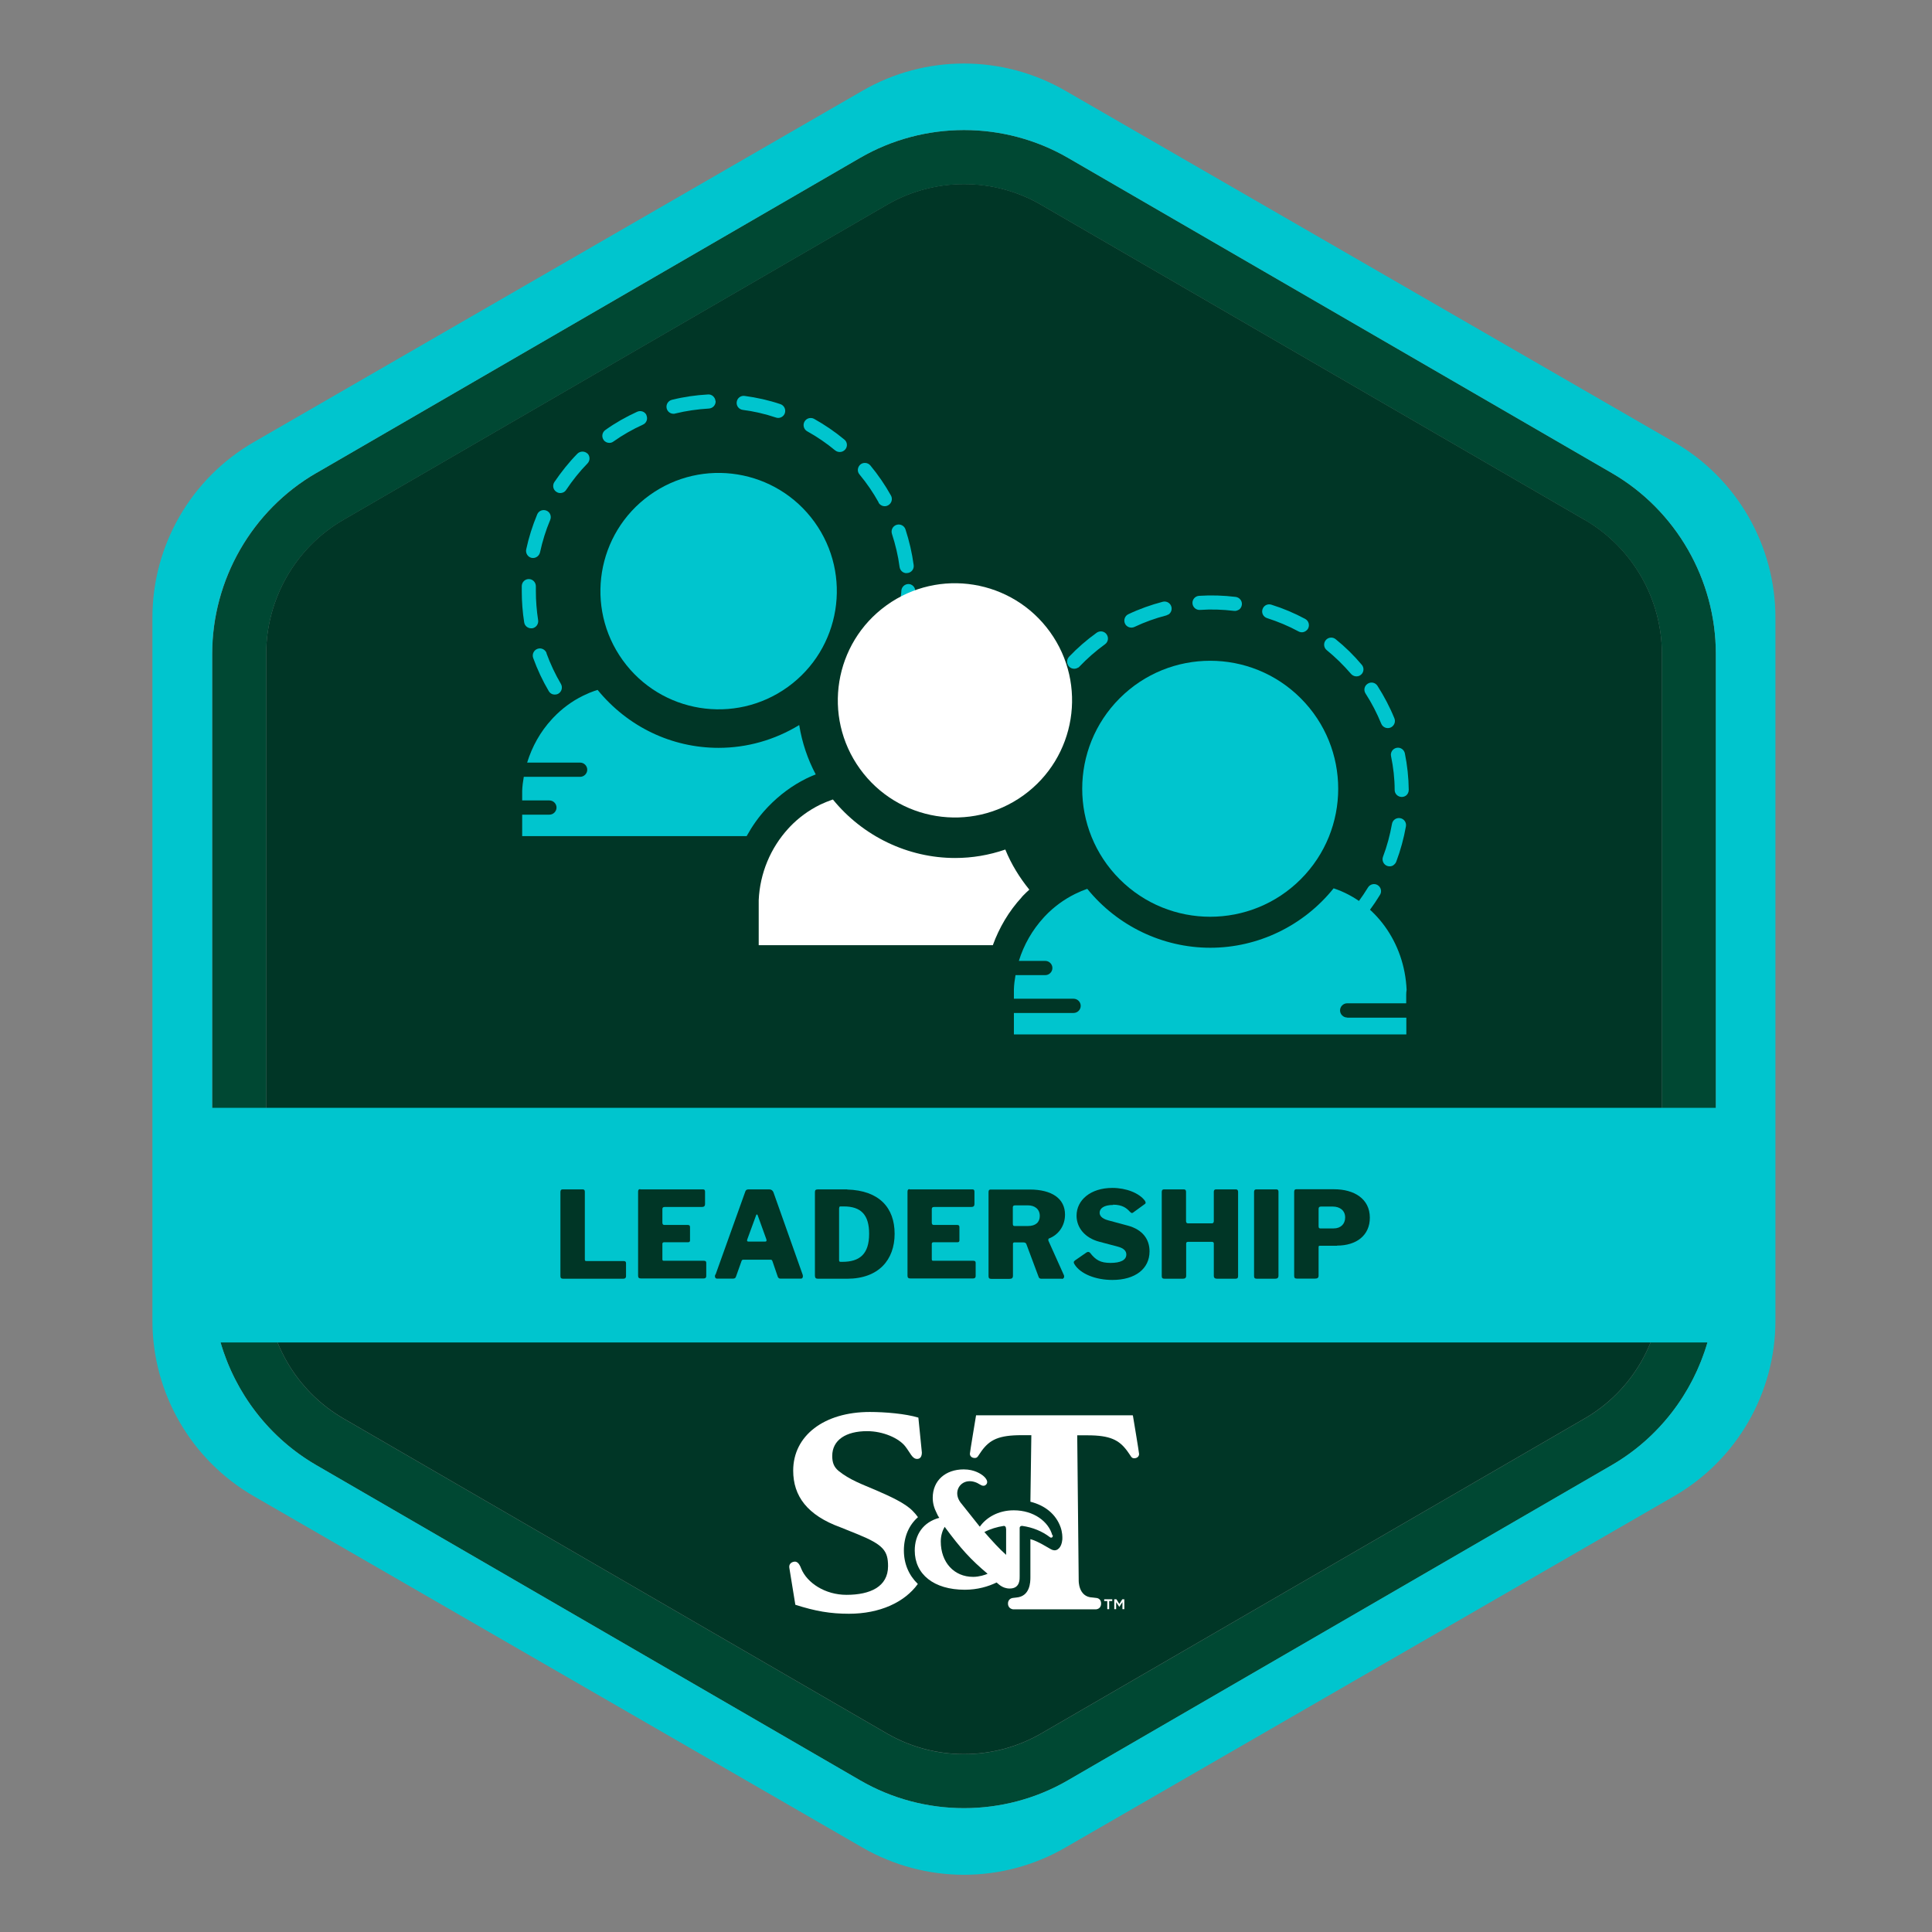
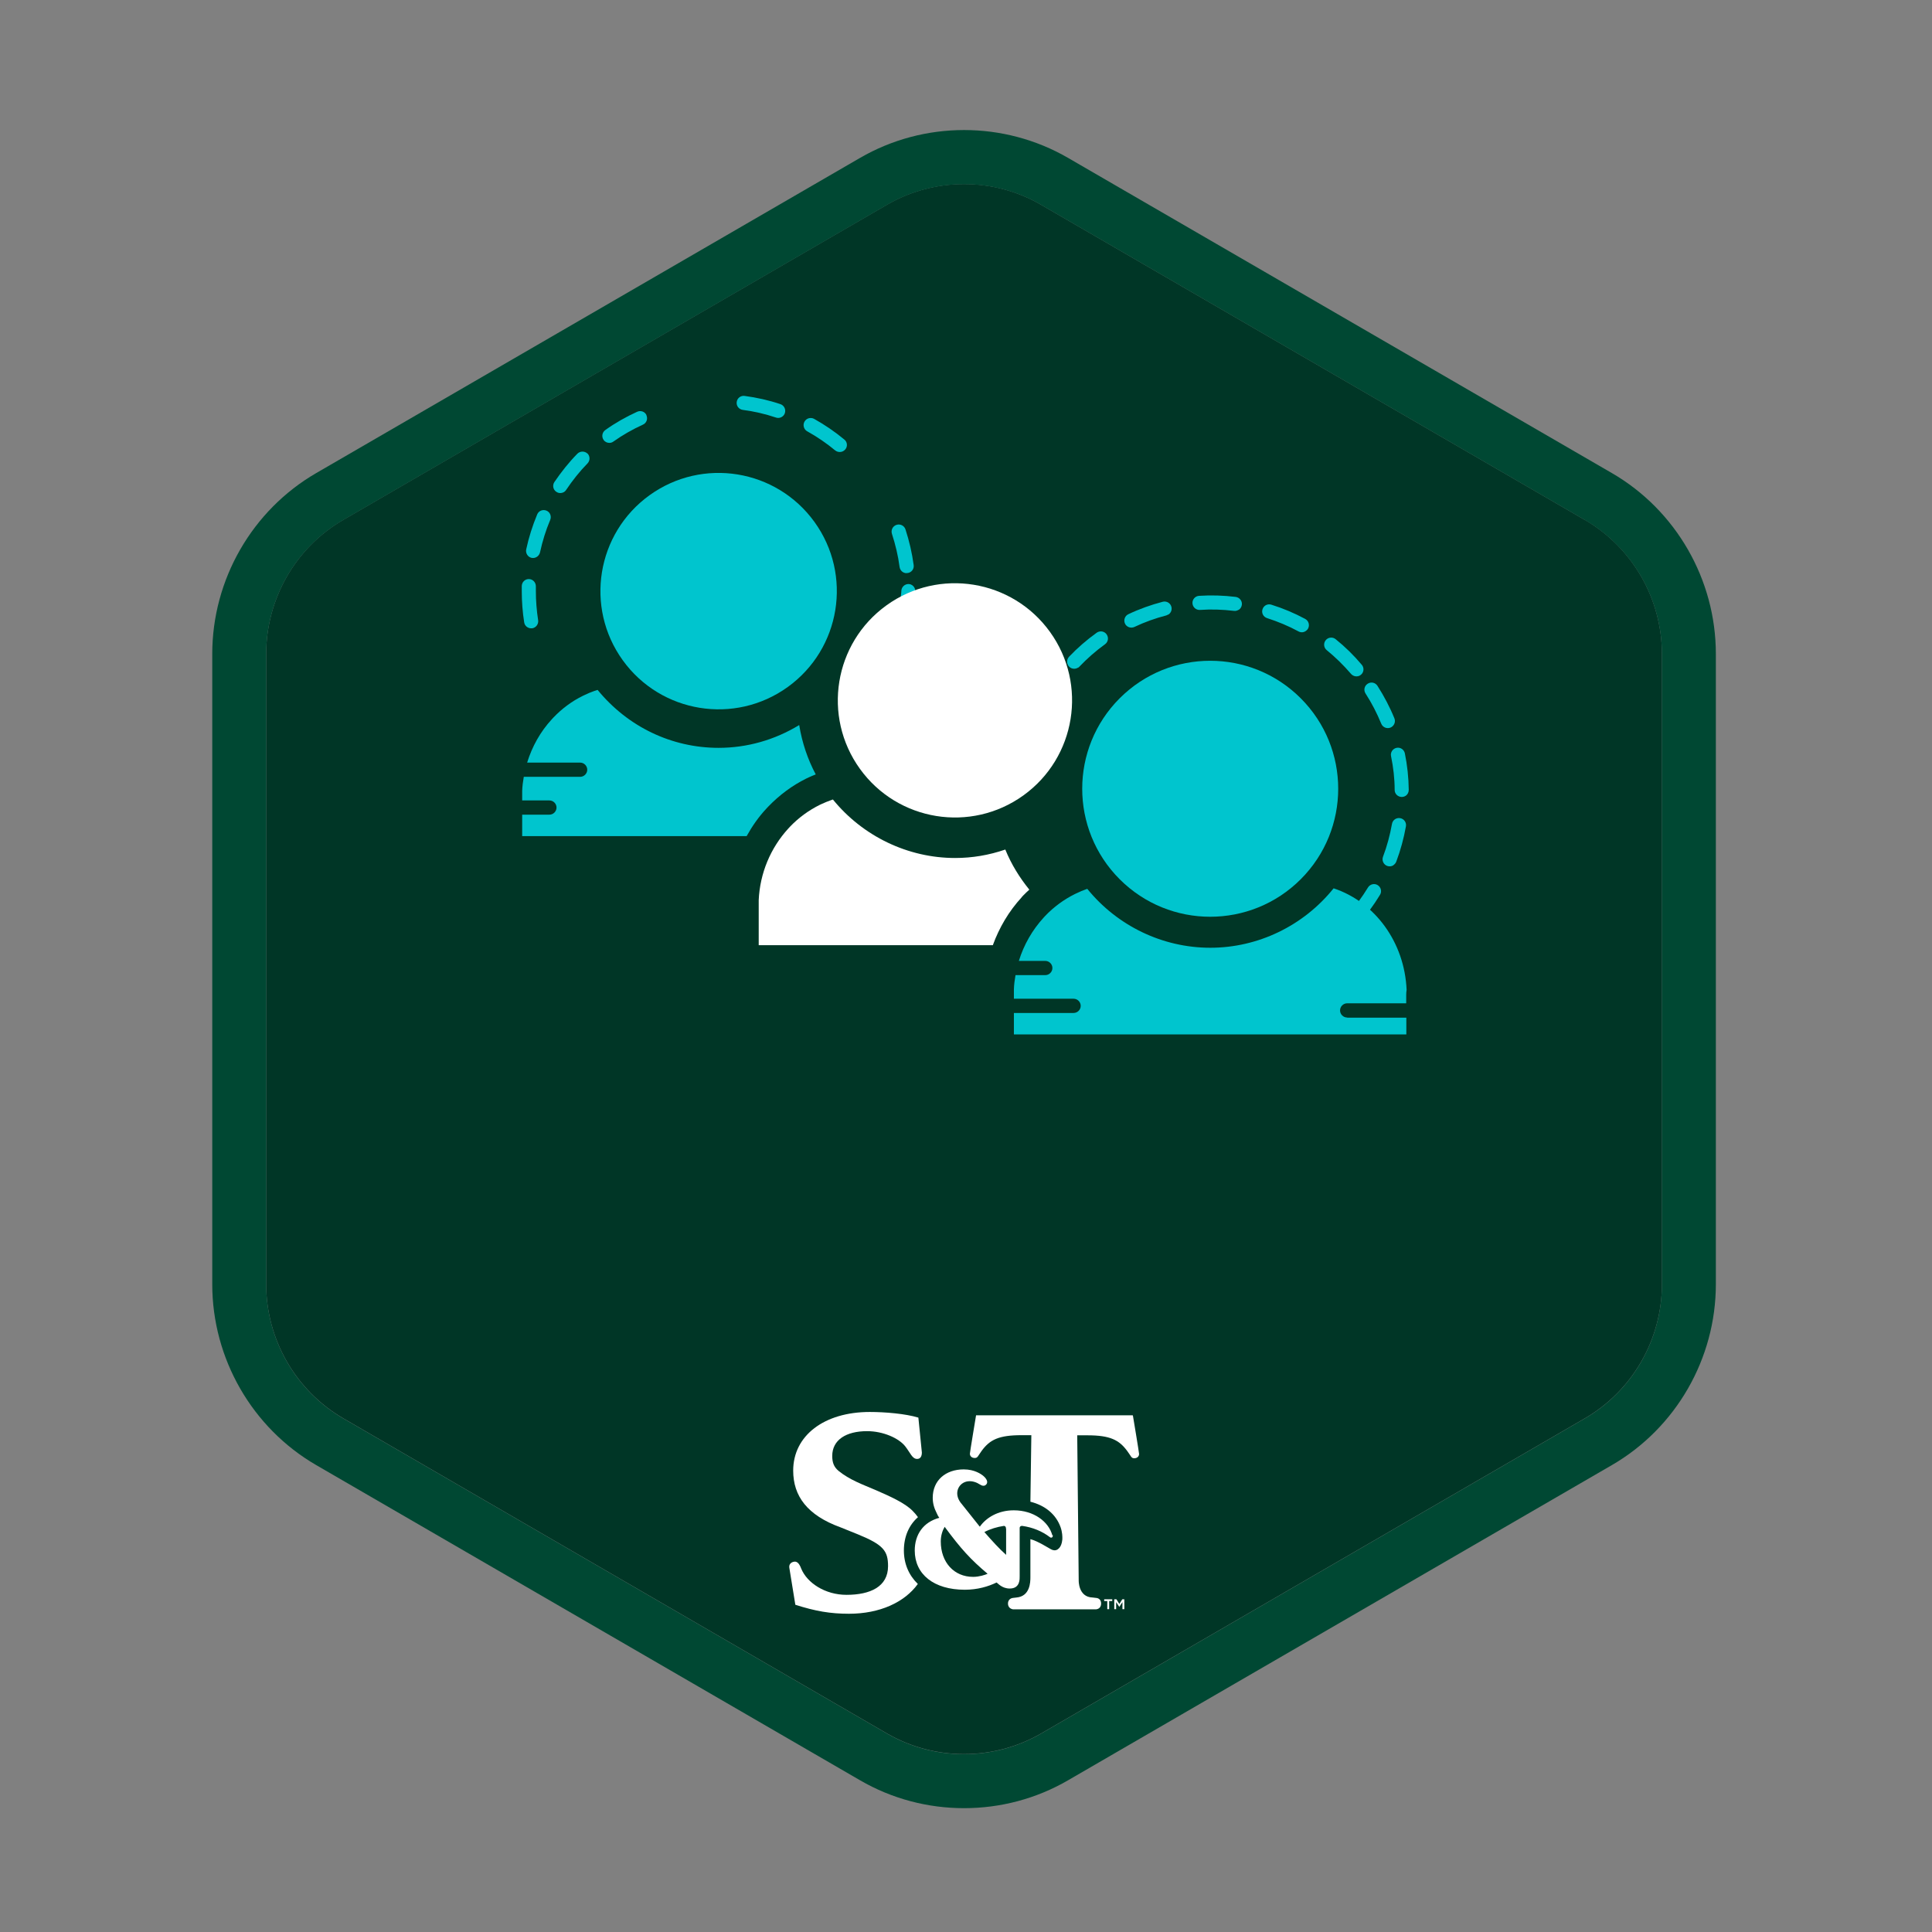
<svg xmlns="http://www.w3.org/2000/svg" id="Leadership" viewBox="0 0 144 144">
  <rect x="0" y="0" width="144" height="144" fill="#808080" stroke="none" />
  <defs>
    <style>
      .cls-1 {
        fill: #00c5ce;
      }

      .cls-1, .cls-2, .cls-3, .cls-4 {
        stroke-width: 0px;
      }

      .cls-2 {
        fill: #004833;
      }

      .cls-3 {
        fill: #003626;
      }

      .cls-4 {
        fill: #fff;
      }
    </style>
  </defs>
  <path class="cls-3" d="M118.12,38.75l-40.53-23.49c-1.77-1.03-3.76-1.54-5.74-1.54s-3.97.51-5.74,1.54l-40.53,23.49c-3.54,2.05-5.74,5.88-5.74,9.99v46.98c0,4.11,2.2,7.93,5.74,9.99l40.53,23.49c3.54,2.05,7.94,2.05,11.49,0l40.53-23.49c3.54-2.05,5.74-5.88,5.74-9.99v-46.98c0-4.11-2.2-7.93-5.74-9.99Z" />
  <path class="cls-2" d="M71.85,134.77c-2.68,0-5.36-.69-7.75-2.08l-40.53-23.49c-4.78-2.77-7.75-7.94-7.75-13.48v-46.98c0-5.54,2.97-10.71,7.75-13.48l40.53-23.49c4.78-2.77,10.73-2.77,15.51,0l40.53,23.49c4.78,2.77,7.75,7.94,7.75,13.48v46.98c0,5.54-2.97,10.71-7.75,13.48l-40.53,23.49c-2.39,1.39-5.07,2.08-7.75,2.08ZM71.85,13.73c-1.99,0-3.97.51-5.74,1.54l-40.53,23.49c-3.54,2.05-5.74,5.88-5.74,9.99v46.98c0,4.11,2.2,7.93,5.74,9.99l40.53,23.49c3.54,2.05,7.94,2.05,11.49,0l40.53-23.49c3.54-2.05,5.74-5.88,5.74-9.99v-46.98c0-4.11-2.2-7.93-5.74-9.99l-40.53-23.49c-1.77-1.03-3.76-1.54-5.74-1.54Z" />
-   <path class="cls-1" d="M124.77,32.95L79.4,6.76c-4.68-2.7-10.44-2.7-15.11,0l-45.37,26.19c-4.68,2.7-7.56,7.69-7.56,13.09v52.39c0,5.4,2.88,10.39,7.56,13.09l45.37,26.19c4.68,2.7,10.44,2.7,15.11,0l45.37-26.19c4.68-2.7,7.56-7.69,7.56-13.09v-52.39c0-5.4-2.88-10.39-7.56-13.09ZM23.57,35.26l40.53-23.49c4.78-2.77,10.73-2.77,15.51,0l40.53,23.49c4.78,2.77,7.75,7.94,7.75,13.48v33.83H15.81v-33.83c0-5.54,2.97-10.71,7.75-13.48ZM120.13,109.2l-40.53,23.49c-2.39,1.39-5.07,2.08-7.75,2.08s-5.36-.69-7.75-2.08l-40.53-23.49c-3.5-2.03-6.02-5.34-7.13-9.14h110.82c-1.11,3.8-3.63,7.11-7.13,9.14Z" />
  <g>
-     <path class="cls-3" d="M41.93,88.65h1.51c.1,0,.15.06.15.17v5.05c0,.09.03.12.1.12h2.78c.12,0,.19.04.19.15v.99c0,.1-.06.18-.21.18h-4.46c-.17,0-.22-.06-.22-.21v-6.26c0-.13.06-.19.15-.19Z" />
    <path class="cls-3" d="M47.72,88.65h4.69c.1,0,.14.06.14.17v.93c0,.13-.07.21-.22.21h-2.77c-.13,0-.19.04-.19.16v1.01c0,.12.06.17.14.17h1.75c.12,0,.17.05.17.16v1c0,.07-.04.13-.14.13h-1.79c-.09,0-.13.05-.13.12v1.14c0,.09.03.12.1.12h2.99c.12,0,.18.04.18.15v.99c0,.1-.05.18-.19.18h-4.67c-.16,0-.22-.06-.22-.21v-6.26c0-.13.05-.19.15-.19Z" />
    <path class="cls-3" d="M53.33,95.01l2.21-6.17c.04-.13.1-.19.25-.19h1.56c.14,0,.25.09.3.22l2.18,6.15c.04.12,0,.28-.12.28h-1.55c-.08,0-.15-.04-.19-.14l-.4-1.17c-.03-.05-.04-.1-.13-.1h-2.04c-.07,0-.11.04-.13.1l-.42,1.18c-.03.07-.08.13-.2.13h-1.21c-.12,0-.19-.12-.13-.3ZM57.04,92.54c.09,0,.11-.06.08-.17l-.65-1.8c-.03-.07-.09-.07-.11,0l-.66,1.8c-.04.11-.02.17.09.17h1.24Z" />
    <path class="cls-3" d="M63.14,88.66c2.41.07,3.54,1.37,3.54,3.3s-1.18,3.35-3.55,3.35h-2.16c-.16,0-.23-.06-.23-.24v-6.21c0-.15.05-.21.22-.21.52,0,1.74,0,2.2,0ZM62.54,90.04v3.88c0,.1.03.13.12.13h.12c1.28,0,2-.56,2-2.09,0-1.4-.59-2.04-1.89-2.04h-.25c-.06,0-.09.03-.09.13Z" />
    <path class="cls-3" d="M67.8,88.65h4.69c.1,0,.14.06.14.17v.93c0,.13-.07.21-.22.21h-2.77c-.13,0-.19.04-.19.16v1.01c0,.12.06.17.14.17h1.75c.12,0,.17.05.17.16v1c0,.07-.04.13-.14.13h-1.79c-.09,0-.13.05-.13.12v1.14c0,.09.03.12.1.12h2.99c.12,0,.18.04.18.15v.99c0,.1-.05.18-.19.18h-4.67c-.16,0-.22-.06-.22-.21v-6.26c0-.13.05-.19.15-.19Z" />
    <path class="cls-3" d="M79.15,95.31h-1.53c-.12,0-.19-.05-.22-.17l-.9-2.41c-.04-.1-.11-.13-.27-.13h-.62c-.08,0-.11.06-.11.1v2.38c0,.18-.08.24-.27.24h-1.34c-.16,0-.21-.06-.21-.21v-6.26c0-.13.05-.19.15-.19h2.91c1.67,0,2.64.68,2.64,1.87,0,.88-.53,1.53-1.2,1.78-.05.03-.05.09-.04.16l1.16,2.58c.05.14-.02.27-.15.27ZM77.5,90.63c0-.52-.39-.79-.88-.79h-.94c-.14,0-.19.04-.19.16v1.2c0,.13.03.18.13.18h1c.57,0,.88-.28.88-.75Z" />
    <path class="cls-3" d="M82.97,89.81c-.71,0-1.01.27-1.01.58,0,.19.12.43.65.57l1.45.39c1.11.3,1.62,1.02,1.62,1.92,0,1.3-1.07,2.13-2.77,2.13-1.26,0-2.4-.46-2.83-1.18-.07-.12-.07-.19.05-.28l.81-.56c.15-.11.25-.07.31,0,.41.53.77.75,1.52.75s1.18-.21,1.18-.63c0-.26-.19-.47-.66-.59l-1.36-.36c-1.06-.28-1.69-1.04-1.69-1.94,0-1.16,1.04-2.07,2.67-2.07,1.03,0,1.99.38,2.42.95.04.08.11.17,0,.25l-.88.64c-.08.06-.13.04-.24-.07-.23-.25-.54-.52-1.25-.52Z" />
    <path class="cls-3" d="M88.54,92.56c-.08,0-.13.05-.13.12v2.4c0,.17-.08.23-.27.23h-1.33c-.17,0-.22-.06-.22-.21v-6.26c0-.13.06-.19.15-.19h1.51c.09,0,.15.06.15.17v2.19c0,.11.05.17.14.17h1.79c.09,0,.14-.06.14-.17v-2.19c0-.11.06-.17.15-.17h1.51c.09,0,.15.06.15.19v6.26c0,.14-.04.21-.21.21h-1.33c-.19,0-.27-.06-.27-.23v-2.4c0-.06-.04-.12-.13-.12h-1.82Z" />
    <path class="cls-3" d="M95.14,88.65c.1,0,.15.06.15.17v6.25c0,.18-.08.24-.27.24h-1.33c-.17,0-.22-.06-.22-.21v-6.26c0-.13.06-.19.15-.19h1.51Z" />
    <path class="cls-3" d="M99.66,92.85h-1.28c-.07,0-.1.03-.1.09v2.13c0,.17-.08.23-.27.23h-1.34c-.16,0-.21-.06-.21-.21v-6.26c0-.13.05-.19.15-.19h2.83c1.46,0,2.66.69,2.66,2.12,0,1.32-1,2.08-2.45,2.08ZM99.35,89.93h-.88c-.14,0-.19.05-.19.18v1.27c0,.13.03.18.13.18h.99c.53,0,.86-.33.86-.82,0-.52-.4-.81-.92-.81Z" />
  </g>
  <g>
    <g>
      <path class="cls-4" d="M67.37,115.57c0-1.04.38-1.9,1.05-2.49-.12-.17-.26-.33-.4-.47-.58-.59-1.66-1.07-2.71-1.53-1.05-.45-1.99-.78-2.81-1.45-.35-.29-.47-.63-.47-1.11,0-1.19,1.02-1.85,2.6-1.85,1.19,0,2.36.52,2.84,1.13.39.5.52.94.89.94.25,0,.35-.21.35-.48l-.26-2.6c-.96-.29-2.48-.42-3.62-.42-3.4,0-5.71,1.76-5.71,4.37,0,1.9,1.05,3.33,3.53,4.23l1.29.52c1.91.78,2.25,1.24,2.25,2.37,0,1.53-1.32,2.14-3.1,2.14-1.58,0-2.93-.88-3.37-1.95-.17-.46-.36-.57-.58-.51-.21.05-.34.21-.31.43.02.14.45,2.77.45,2.77,1.5.48,2.61.67,4,.67,2.29,0,4.14-.85,5.13-2.22-.66-.64-1.04-1.49-1.04-2.5Z" />
      <path class="cls-4" d="M84.42,105.49h-11.67s-.46,2.76-.46,2.86c0,.19.15.32.36.32.23,0,.23-.14.53-.55.6-.81,1.26-1.15,2.96-1.15h.73s-.07,4.96-.07,4.96c1.08.27,1.9.92,2.25,1.9.13.37.14.71.13.91-.03.34-.13.53-.24.65-.13.14-.3.21-.53.12-.18-.07-1.04-.65-1.61-.79,0,1.31,0,2.71,0,2.84,0,.36-.02,1.42-1.04,1.51l-.25.03s-.38.02-.38.42.38.43.38.43h6.18s.38-.01.38-.43-.38-.42-.38-.42l-.25-.03c-1.09-.03-1.04-1.29-1.04-1.29l-.11-10.8h.76c1.7,0,2.36.35,2.96,1.16.31.41.3.55.53.55.21,0,.36-.13.36-.32,0-.11-.46-2.86-.46-2.86Z" />
      <path class="cls-4" d="M78.43,114.42c-.27-.99-1.36-1.85-2.87-1.85-1.17,0-2.06.55-2.53,1.22-.02-.02-.04-.04-.05-.06-.29-.37-1.12-1.4-1.33-1.67,0,0-.01-.02-.02-.02h0s-.03-.04-.03-.04c-.55-.73-.13-1.5.53-1.59.36-.05.7.1.88.22.16.1.35.19.51,0,.17-.21-.06-.49-.26-.65-.13-.1-.61-.46-1.43-.46-1.35,0-2.31.82-2.31,2.12,0,.41.11.78.3,1.15h0c.06.14.12.25.19.34-1.2.32-1.83,1.25-1.83,2.44,0,1.76,1.41,2.92,3.73,2.92.95,0,1.75-.24,2.37-.54.1.06.4.45.98.45.79,0,.74-.74.74-.92v-3.6c0-.07.05-.15.18-.15.8.11,1.51.41,2.07.84h0s.07.07.16.02c.05-.03.07-.08.05-.18ZM72.53,117.53c-1.42,0-2.41-1.08-2.41-2.64,0-.46.14-.84.29-1.09,1.21,1.64,1.93,2.43,3.2,3.5-.18.08-.63.23-1.07.23ZM74.99,113.95s0,0,0,0h0s0,1.94,0,1.94c-.51-.45-1.08-1.08-1.62-1.7,0,0,0,0,0,0h0c.44-.23.93-.38,1.46-.46.07.01.15.05.15.19v.02Z" />
    </g>
    <path class="cls-4" d="M82.53,119.33h-.23v-.13h.6v.13h-.23v.61h-.14v-.61ZM83.06,119.2h.15l.22.35.22-.35h.15v.74h-.14v-.53l-.23.35h-.01l-.23-.35v.53h-.14v-.74Z" />
  </g>
  <g id="Icon">
    <g>
      <path class="cls-1" d="M39.62,41.58s.07.01.11.01c.24,0,.46-.17.52-.42.18-.83.43-1.64.76-2.42.11-.27-.01-.58-.28-.69-.27-.11-.58.01-.69.28-.35.84-.63,1.72-.82,2.61-.06.28.12.57.4.63Z" />
      <path class="cls-1" d="M43.79,33.81c-.21-.2-.54-.2-.75,0-.64.65-1.21,1.37-1.72,2.12-.16.24-.1.57.15.73.09.06.19.09.29.09.17,0,.34-.08.44-.24.47-.7,1-1.37,1.59-1.97.2-.21.2-.54-.01-.75Z" />
      <path class="cls-1" d="M62.25,33.57c.1.08.22.12.34.12.15,0,.3-.06.41-.19.19-.22.16-.56-.07-.74-.7-.58-1.46-1.1-2.25-1.54-.25-.14-.58-.05-.72.21-.14.25-.05.58.21.72.74.41,1.44.89,2.09,1.43Z" />
      <path class="cls-1" d="M40.11,46.23c-.11-.71-.17-1.44-.17-2.17,0-.12,0-.24,0-.36,0-.29-.22-.53-.51-.54-.29-.01-.53.22-.54.51,0,.13,0,.26,0,.39,0,.78.06,1.57.18,2.33.04.26.27.44.52.44.03,0,.06,0,.08,0,.29-.05.48-.32.44-.6Z" />
-       <path class="cls-1" d="M65.48,37.46c.1.17.28.27.46.27.09,0,.17-.02.26-.07.25-.14.35-.46.21-.72-.44-.79-.96-1.55-1.54-2.25-.19-.22-.52-.25-.74-.07-.22.19-.26.52-.07.74.54.65,1.02,1.35,1.43,2.09Z" />
      <path class="cls-1" d="M67.71,43.53c-.29,0-.53.24-.53.53,0,.15-.04.3-.04.45.35-.18.71-.35,1.08-.49-.02-.27-.24-.49-.51-.49Z" />
      <path class="cls-1" d="M67.58,42.71s.05,0,.07,0c.29-.04.49-.3.45-.59-.12-.9-.33-1.8-.61-2.66-.09-.28-.39-.43-.67-.34-.28.09-.43.39-.34.67.26.8.46,1.63.57,2.47.04.27.26.46.52.46Z" />
-       <path class="cls-1" d="M40.74,48.68c-.1-.27-.4-.42-.68-.32-.27.1-.42.4-.32.68.31.86.7,1.69,1.16,2.47.1.17.27.26.45.26.09,0,.18-.02.27-.07.25-.15.33-.47.19-.72-.43-.73-.79-1.5-1.08-2.29Z" />
      <path class="cls-1" d="M58,31.15c.22,0,.43-.14.5-.36.09-.28-.06-.58-.34-.67-.86-.29-1.76-.49-2.66-.61-.29-.04-.55.16-.59.45-.04.29.16.55.45.59.84.11,1.67.3,2.47.57.06.02.11.03.17.03Z" />
      <path class="cls-1" d="M48.19,30.95c-.12-.27-.43-.38-.7-.26-.83.38-1.63.83-2.37,1.36-.24.17-.3.5-.13.74.1.15.27.22.43.22.1,0,.21-.03.3-.1.69-.49,1.43-.91,2.2-1.26.27-.12.38-.43.26-.7Z" />
-       <path class="cls-1" d="M53.33,29.9c-.02-.29-.27-.52-.55-.5-.91.05-1.82.18-2.7.4-.28.07-.46.35-.39.64.06.24.27.4.51.4.04,0,.08,0,.13-.02.82-.2,1.66-.32,2.51-.37.29-.02.51-.26.5-.55Z" />
    </g>
    <path class="cls-1" d="M98.27,71.4c-.44.28-.89.54-1.36.77-.26.13-.58.03-.71-.23-.13-.26-.03-.58.23-.71.75-.38,1.48-.84,2.15-1.34.23-.18.56-.13.74.1.18.23.13.56-.1.74-.31.23-.63.46-.96.67ZM101.13,68.97c-.2.13-.46.11-.64-.05-.22-.2-.23-.53-.04-.74.57-.63,1.07-1.31,1.51-2.03.15-.25.48-.33.72-.18.25.15.33.48.18.72-.47.78-1.02,1.52-1.63,2.19-.03.04-.07.07-.11.09ZM94.51,73.11s-.09.05-.14.06c-.87.25-1.78.42-2.69.5-.29.03-.55-.19-.57-.48-.03-.29.19-.55.48-.57.84-.08,1.68-.23,2.49-.47.28-.08.57.08.65.36.07.23-.03.47-.22.59ZM103.86,64.49c-.14.09-.31.11-.47.05-.27-.1-.41-.41-.31-.68.3-.79.52-1.61.67-2.45.05-.29.32-.48.61-.43.29.05.48.32.43.61-.16.9-.4,1.78-.72,2.63-.04.11-.12.2-.21.26ZM89.29,73.59c-.1.06-.21.09-.33.08-.91-.09-1.81-.26-2.68-.51-.28-.08-.44-.37-.36-.65.08-.28.37-.44.65-.36.81.23,1.65.39,2.49.47.29.03.5.28.48.58-.02.17-.11.31-.24.39ZM104.76,59.32c-.08.05-.18.08-.28.08-.29,0-.53-.23-.53-.52,0-.85-.1-1.69-.27-2.52-.06-.29.13-.56.41-.62.29-.06.56.13.62.41.18.89.28,1.81.29,2.72,0,.19-.09.36-.24.45ZM84.25,72.14c-.15.1-.35.11-.52.03-.81-.41-1.59-.9-2.32-1.45-.23-.18-.28-.51-.1-.74.18-.23.51-.28.74-.1.67.51,1.39.96,2.15,1.34.26.13.37.45.23.71-.04.09-.11.16-.19.21ZM103.73,54.18s-.06.03-.09.05c-.27.11-.58-.02-.69-.29-.32-.78-.71-1.54-1.17-2.25-.16-.25-.09-.57.16-.73s.57-.09.73.16c.49.77.92,1.58,1.26,2.42.1.24,0,.51-.2.64ZM101.39,50.33c-.22.14-.51.1-.69-.1-.55-.64-1.16-1.24-1.81-1.77-.23-.18-.26-.52-.08-.74.18-.23.52-.26.74-.08.71.57,1.36,1.21,1.95,1.91.19.22.16.56-.06.74-.02.02-.04.03-.06.04ZM97.32,47.04c-.16.1-.36.12-.54.02-.74-.4-1.53-.73-2.34-.99-.28-.09-.43-.38-.34-.66.09-.28.38-.43.66-.34.87.27,1.72.63,2.52,1.06.26.14.35.46.22.71-.04.08-.11.15-.18.19ZM92.32,45.45c-.1.06-.22.1-.35.08-.84-.1-1.69-.13-2.53-.07-.29.02-.54-.2-.56-.49-.02-.29.2-.54.49-.56.91-.06,1.83-.03,2.73.08.29.04.5.3.46.59-.02.16-.11.3-.24.38ZM77.51,54.16c-.14.09-.32.11-.48.05-.27-.11-.4-.42-.29-.69.34-.84.77-1.66,1.26-2.42.16-.24.48-.32.73-.16.24.16.32.48.16.73-.46.71-.85,1.47-1.17,2.25-.04.1-.11.19-.2.24ZM87.08,45.8s-.1.05-.15.07c-.82.21-1.62.5-2.38.86-.26.12-.58.01-.7-.25-.12-.26-.01-.58.25-.7.82-.39,1.69-.7,2.57-.93.28-.07.57.1.64.38.06.23-.04.46-.23.58ZM80.35,49.76c-.2.13-.47.11-.65-.06-.21-.2-.22-.53-.02-.75.63-.66,1.32-1.26,2.06-1.79.24-.17.57-.12.74.12.17.24.12.57-.12.74-.69.5-1.33,1.06-1.91,1.67-.03.03-.06.06-.1.08Z" />
    <circle class="cls-1" cx="53.56" cy="44.06" r="8.81" transform="translate(-15.65 39.63) rotate(-35.78)" />
    <circle class="cls-4" cx="71.18" cy="52.2" r="8.73" transform="translate(-17.09 51.47) rotate(-35.78)" />
    <circle class="cls-1" cx="90.2" cy="58.79" r="9.54" transform="translate(-15.15 81) rotate(-45)" />
    <path class="cls-1" d="M59.57,54.04c-1.82,1.11-3.89,1.7-6.01,1.7-3.5,0-6.77-1.57-9.02-4.32l-.08.03-.16.05c-.24.08-.47.18-.7.29l-.15.07c-.82.4-1.56.95-2.21,1.63l-.11.12c-.85.92-1.47,2.03-1.84,3.23h3.95c.29,0,.53.24.53.53s-.24.53-.53.53h-4.2c-.06.35-.11.7-.12,1.06,0,.07,0,.15,0,.23v.47h2.03c.29,0,.53.24.53.53s-.24.53-.53.53h-2.03v1.6h16.73c.41-.74.89-1.43,1.47-2.05l.14-.15c.83-.86,1.78-1.57,2.83-2.09l.19-.09c.17-.08.35-.15.52-.22-.6-1.13-1.02-2.37-1.23-3.67Z" />
    <path class="cls-1" d="M100.41,75.84c-.29,0-.53-.24-.53-.53s.24-.53.53-.53h4.4v-.63c0-.12.01-.25.03-.37-.15-3.55-2.36-6.55-5.44-7.57-2.24,2.79-5.63,4.43-9.19,4.43s-6.93-1.63-9.17-4.39l-.06.02c-.26.09-.5.19-.72.3l-.15.07c-.82.41-1.56.95-2.21,1.63l-.11.12c-.85.93-1.48,2.03-1.85,3.23h1.97c.29,0,.53.24.53.53s-.24.53-.53.53h-2.22c-.06.35-.11.7-.12,1.06,0,.07,0,.15,0,.22v.48h4.45c.29,0,.53.24.53.53s-.24.53-.53.53h-4.45v1.6h29.25v-1.25h-4.4Z" />
    <path class="cls-4" d="M76.14,66.88l.14-.15c.14-.15.29-.28.44-.42-.72-.89-1.34-1.88-1.79-2.99-1.22.42-2.47.63-3.74.63-3.52,0-6.88-1.62-9.11-4.36l-.14.05c-.25.09-.48.18-.71.29l-.11.05c-.85.42-1.6.97-2.25,1.65l-.11.12c-1.33,1.45-2.12,3.34-2.21,5.34,0,.07,0,.15,0,.23v3.13h17.45c.48-1.32,1.2-2.54,2.15-3.57Z" />
  </g>
</svg>